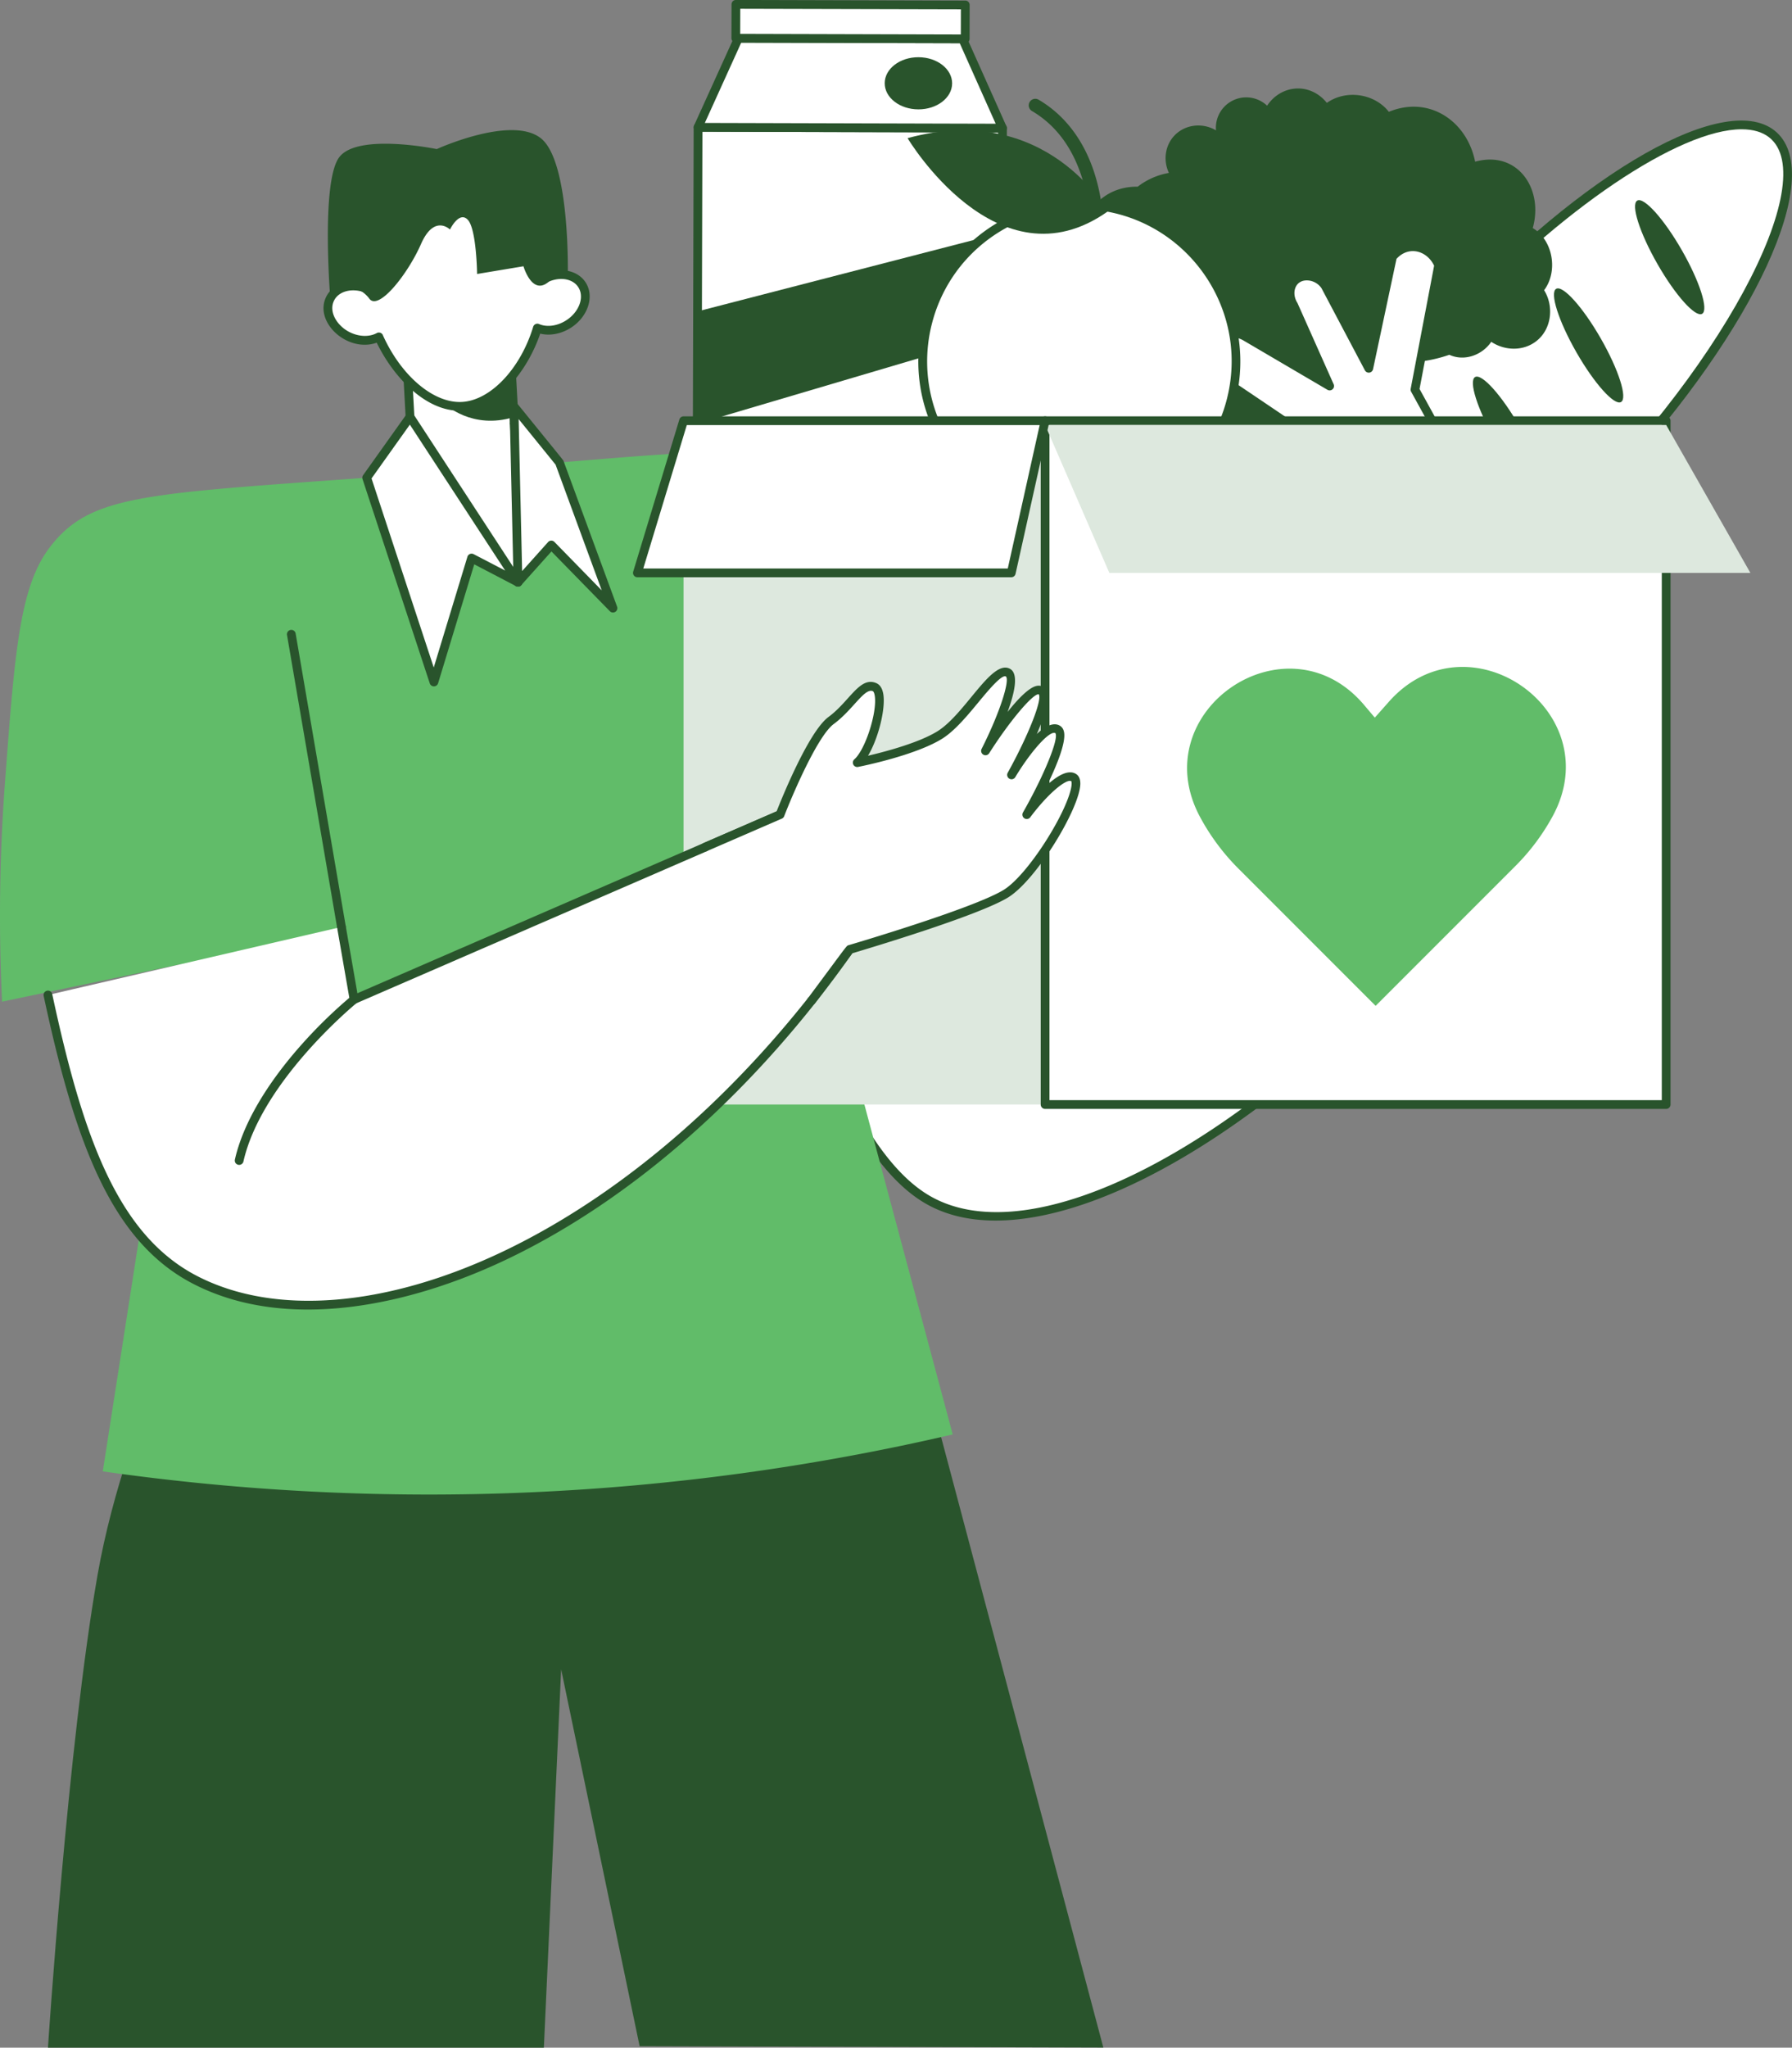
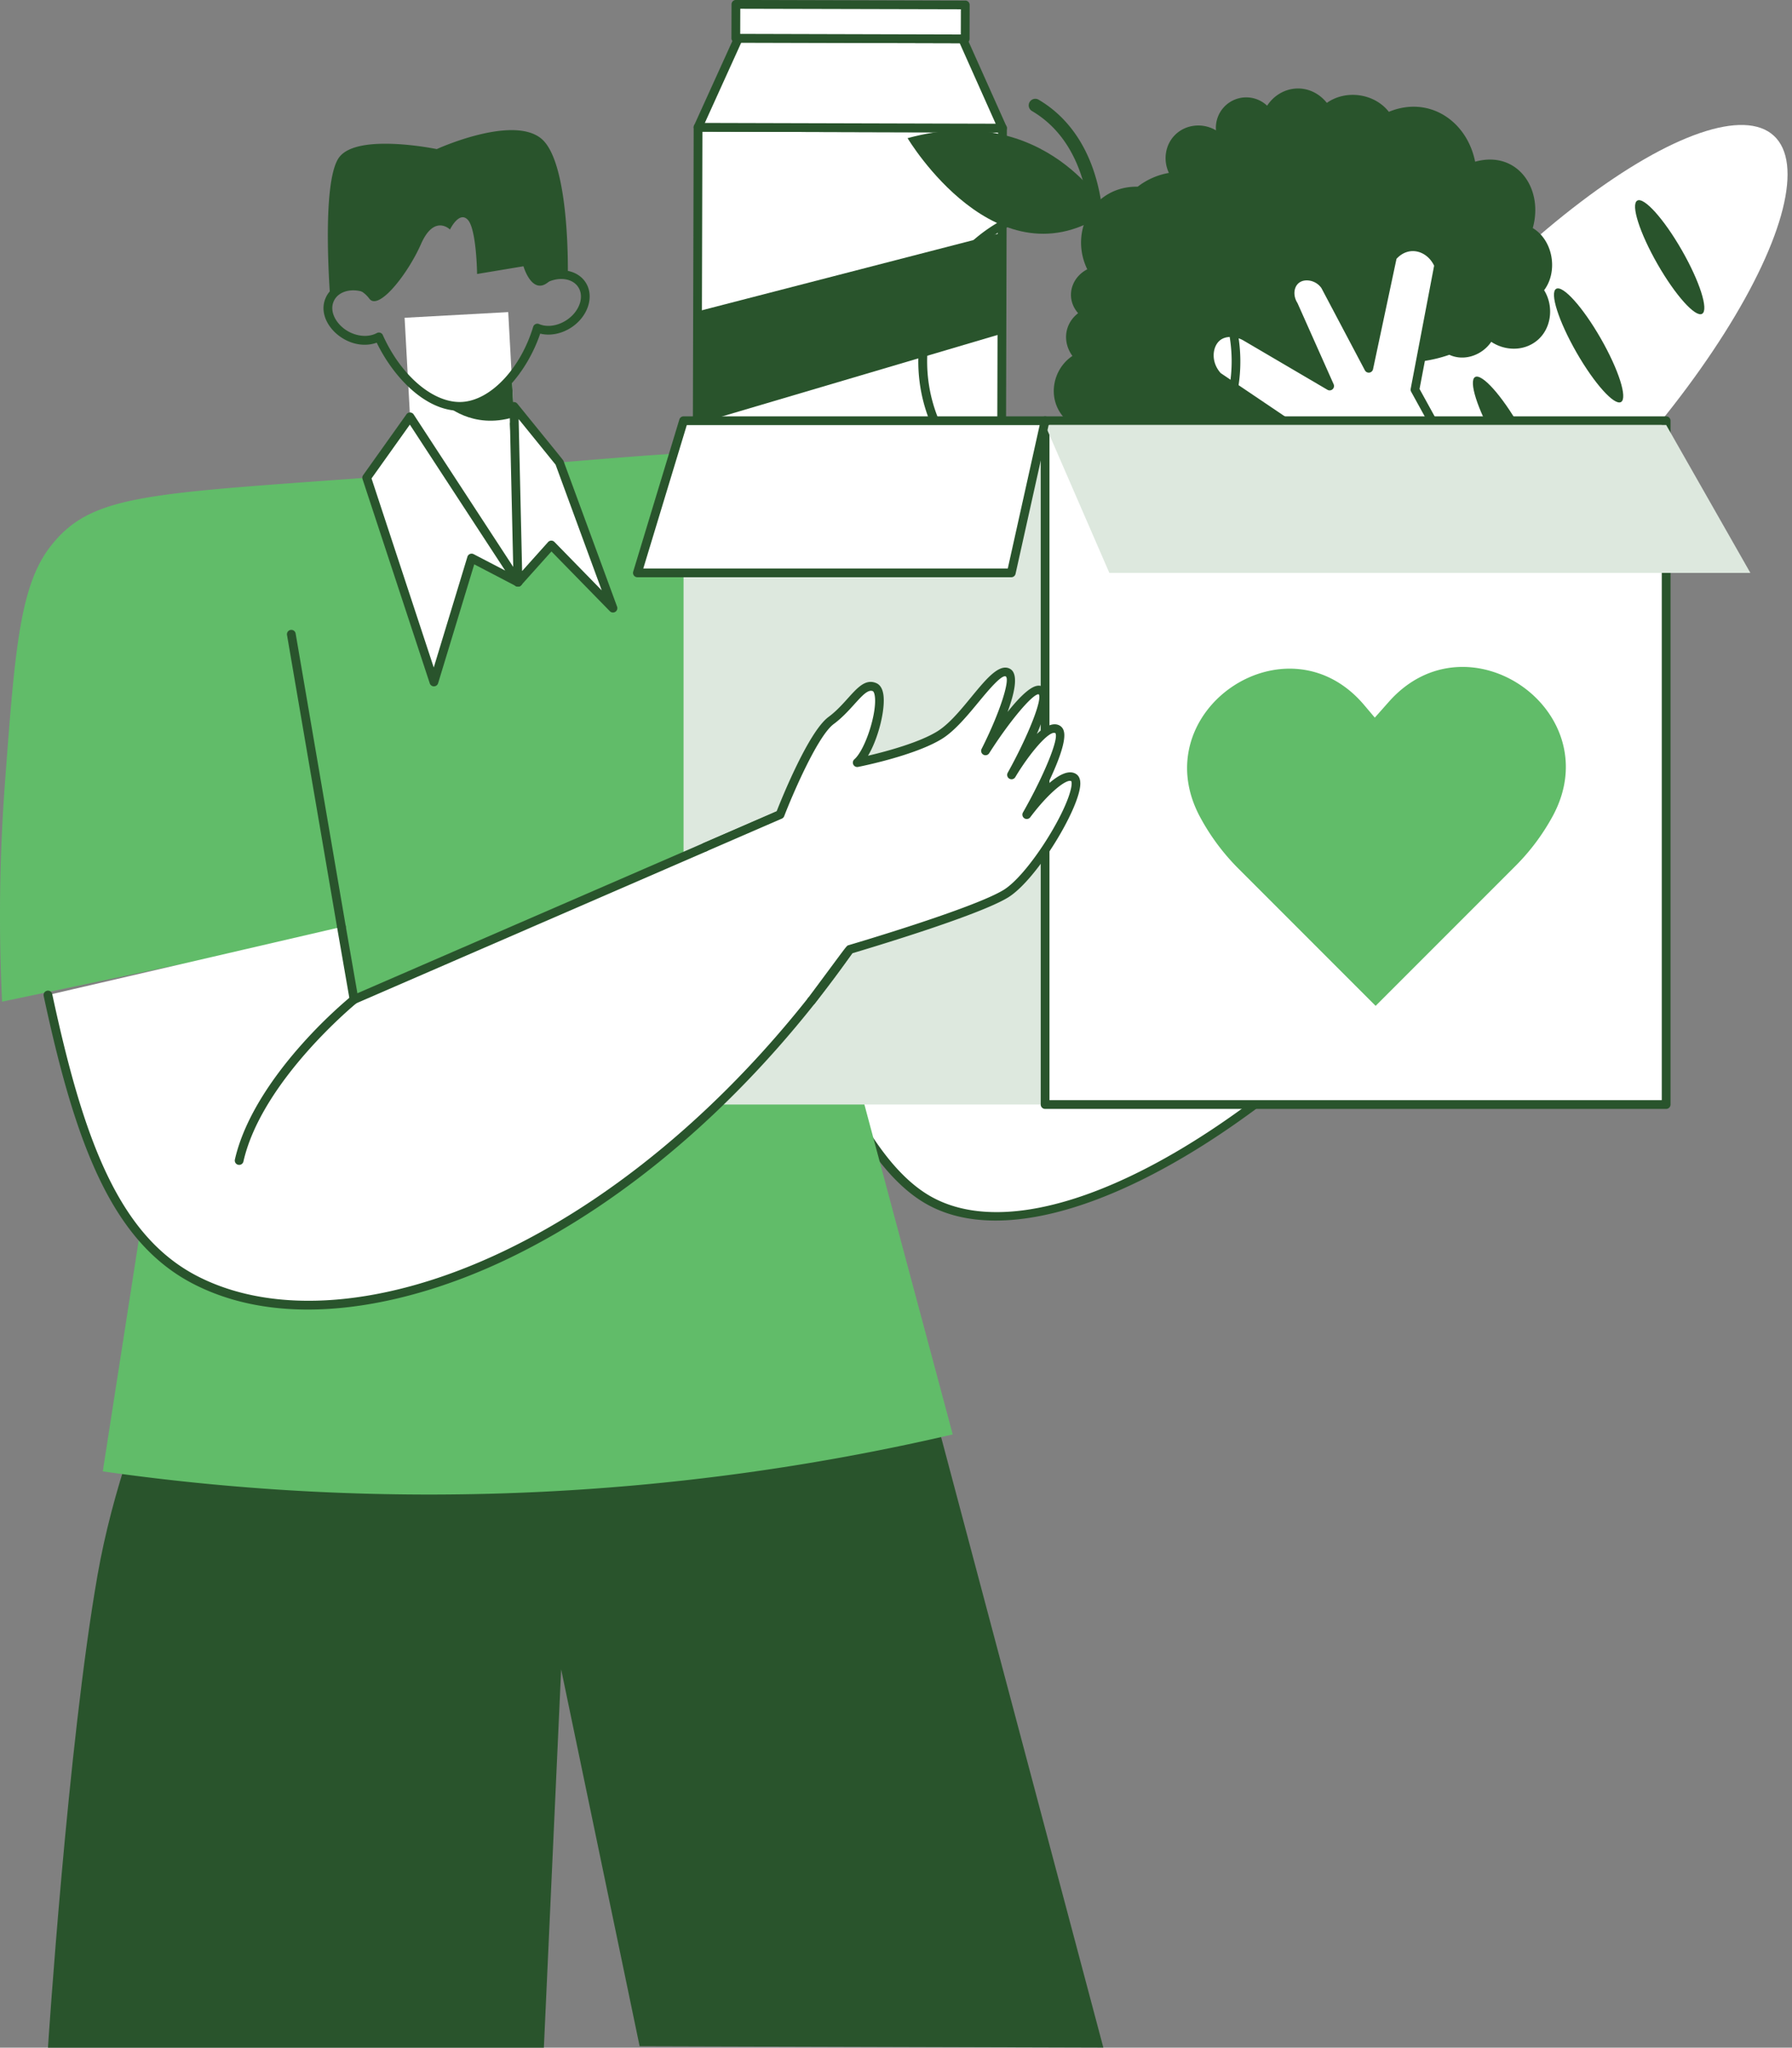
<svg xmlns="http://www.w3.org/2000/svg" id="Foods" viewBox="0 0 1638.9 1871.98">
  <rect x="0" y="0" width="1638.9" height="1871.98" fill="#808080" stroke="none" />
  <defs>
    <style>.cls-1{fill:#fff;}.cls-2{fill:#29542c;}.cls-3{fill:#61bc69;}.cls-4{fill:#dde8de;}</style>
  </defs>
  <rect class="cls-1" x="665.54" y="133.58" width="278.42" height="400.86" transform="translate(-26.76 -19.04) rotate(0.15)" />
  <path class="cls-2" d="M943.41,538.81,665,538.06a4,4,0,0,1-4-4l1.08-400.85a4,4,0,0,1,4-4l278.43.75a4,4,0,0,1,4,4l-1.09,400.85A4,4,0,0,1,943.41,538.81ZM669,530.07l270.42.73L940.48,138l-270.41-.73Z" transform="translate(-27.67 -16.87)" />
  <path class="cls-1" d="M944.5,134l-278.42-.75L703,51.83l205,.56Q926.25,93.18,944.5,134Z" transform="translate(-27.67 -16.87)" />
  <path class="cls-2" d="M944.5,138l-278.43-.75a4,4,0,0,1-3.63-5.66l36.93-81.37A4,4,0,0,1,703,47.83l205,.55a4,4,0,0,1,3.64,2.37l36.49,81.58A4,4,0,0,1,944.5,138Zm-272.22-8.74,266,.72L905.41,56.38l-199.83-.54Z" transform="translate(-27.67 -16.87)" />
  <rect class="cls-1" x="700.67" y="21.15" width="209.77" height="30.96" transform="translate(-27.56 -19.04) rotate(0.15)" />
  <path class="cls-2" d="M910.39,56.39l-209.78-.56a4,4,0,0,1-4-4l.09-31a4,4,0,0,1,4-4l209.78.56a4,4,0,0,1,4,4l-.08,31A4,4,0,0,1,910.39,56.39ZM704.64,47.84l201.76.54.06-23L704.7,24.88Z" transform="translate(-27.67 -16.87)" />
-   <ellipse class="cls-2" cx="867.69" cy="93.01" rx="23.84" ry="30.83" transform="translate(744.67 943.59) rotate(-89.85)" />
  <polygon class="cls-2" points="639.87 284.18 916.57 212.69 916.32 305.03 639.59 386.84 639.87 284.18" />
  <path class="cls-1" d="M1286.54,761.62,976.4,898.8c-6.72-26.64-15.86-61.08-27.71-101.4L733.26,854.34c5.69,18.4,12.43,38,20.48,58.37,29,73.54,66.2,168,121.84,200.62,94.8,55.65,288.57-41.43,464.63-240.38Z" transform="translate(-27.67 -16.87)" />
  <path class="cls-2" d="M938.26,1132.71c-24.55,0-46.38-5.17-64.71-15.93-56.83-33.35-93.81-127.19-123.53-202.6-7.54-19.12-14.46-38.85-20.58-58.66a4,4,0,0,1,2.8-5l215.43-56.94a4,4,0,0,1,4.86,2.74c9.5,32.31,18.43,64.9,26.58,97L1284.92,758a4,4,0,0,1,5.22,1.92l53.68,111.33a4,4,0,0,1-.61,4.39C1201.51,1035.72,1044.55,1132.7,938.26,1132.71ZM738.32,857.14c5.75,18.28,12.18,36.46,19.14,54.11,29.27,74.26,65.7,166.68,120.14,198.63,94.1,55.22,286.4-44.65,457.85-237.59l-50.84-105.45L978,902.46a4,4,0,0,1-5.5-2.68c-8.12-32.2-17.06-65-26.57-97.52Z" transform="translate(-27.67 -16.87)" />
  <ellipse class="cls-1" cx="1428.38" cy="381.95" rx="327.37" ry="102.72" transform="translate(152.71 1157.95) rotate(-47.4)" />
-   <path class="cls-2" d="M1214.61,501.48c27.74-59,75.76-127.11,135.22-191.76C1475.6,172.94,1608.64,97.54,1652.68,138s-20,179.37-145.75,316.15h0c-59.45,64.65-123.3,118.2-179.78,150.78C1208.3,673.54,1155.53,627.13,1214.61,501.48Zm405.83-366.41c-56.39,0-165.73,72.41-264.72,180.06-58.92,64.08-106.47,131.46-133.87,189.75C1195.47,561,1191,602.94,1209.5,620s60,9,113.66-21.93c55.79-32.18,119-85.19,177.88-149.27h0C1639.58,298.12,1706.05,135.07,1620.44,135.07Z" transform="translate(-27.67 -16.87)" />
  <ellipse class="cls-2" cx="1554.73" cy="252.06" rx="12.81" ry="59.64" transform="translate(52.83 789.58) rotate(-29.82)" />
  <ellipse class="cls-2" cx="1480.57" cy="332.71" rx="12.81" ry="59.64" transform="translate(2.91 763.38) rotate(-29.82)" />
  <ellipse class="cls-2" cx="1406.4" cy="413.36" rx="12.81" ry="59.64" transform="translate(-47.01 737.18) rotate(-29.82)" />
  <path class="cls-2" d="M1429.48,225.37c10.16-36.18-14.23-71.34-52.71-60.68-7.46-37.37-42.27-60.72-78.9-45.59-13.2-16.89-39.27-20.53-56.7-8.18-15.29-19-41.83-16.8-54.64,2.58a27.76,27.76,0,0,0-46.75,22.57c-12.59-7.5-28.53-5.33-38.07,4.78-8.42,8.92-10.45,22.53-5,34.1a64.7,64.7,0,0,0-28.55,12.59c-40.91-.6-62.9,40.72-46.12,75.52-15.4,8-20,26.87-8.37,40.12-12.9,10.08-14.23,26.71-5.2,39.08-17.75,11.81-23.39,37.92-8.45,55.54A38.3,38.3,0,0,0,1035,411c11.25-1.8,13.83-7.6,21.25-6,12.16,2.6,9.91,20.1,23.54,28.59,16.42,10.24,41.56-1.53,53.2-7a104.59,104.59,0,0,0,29.88-21.12c11.91,5.79,28,2,34.79-9.85,30.55-3.27,56.6-28.79,60.73-59a126.54,126.54,0,0,0,94.79,4.59c13.83,6.38,30.22.19,38.33-11.86,12.28,8.19,29.33,8.86,41.49-.83,13.89-11.06,15.92-31.86,6.86-46.34C1452.79,265,1448.16,236.56,1429.48,225.37Z" transform="translate(-27.67 -16.87)" />
  <path class="cls-1" d="M1141.4,361l74.13,50q17.34,77,34.69,153.92a157.22,157.22,0,0,0,148.5-52l-77-139.83,21.68-113.82c-7.6-17.82-29.25-23.28-42.28-7.59q-10.83,51-21.68,101.9-19.9-37.68-39.83-75.34c-7.23-10.43-21-11.3-27.64-4.88-5.25,5.08-6.2,14.84-1.1,22.77l32.8,73.71L1167,324.76c-8.75-5.11-19.12-5.19-25.71-.18C1132,331.65,1130.17,348.89,1141.4,361Z" transform="translate(-27.67 -16.87)" />
  <path class="cls-2" d="M1249.47,568.88a4,4,0,0,1-3.16-3L1212,413.46l-73.52-49.75a32.23,32.23,0,0,1-8.72-24.58c1.8-20.81,22.26-27.76,39.27-17.82l66,38.76L1207.38,298c-9.43-15-1-34.48,17.84-32.61A24.52,24.52,0,0,1,1242.94,276l34.93,66c19.76-92.87,19.24-91.66,20.22-92.83,14.83-17.87,40.17-12.2,49,8.57.74,1.75.65.2-21.16,114.72L1402.23,511a4,4,0,0,1-.47,4.54A161.24,161.24,0,0,1,1249.47,568.88Zm4.06-7.39a153.19,153.19,0,0,0,140.34-49.1L1318.26,375a4,4,0,0,1-.43-2.68l21.44-112.57c-6.59-13.74-23.16-18.55-34.41-6.24L1283.4,354.41a4,4,0,0,1-7.45,1l-39.72-75.12a16.51,16.51,0,0,0-11.79-7c-12.4-1.22-16.08,11.41-10.16,20.59l33.09,74.25a4,4,0,0,1-5.68,5.08L1165,328.21c-7.28-4.25-16-4.43-21.27-.45-7.17,5.45-9.11,19.66.33,30.18l73.74,49.77a4,4,0,0,1,1.66,2.44Z" transform="translate(-27.67 -16.87)" />
  <path class="cls-2" d="M1030.5,256.64a6,6,0,0,1-6-6.71c.11-.94,10.45-94.1-52.92-131.5a6,6,0,1,1,6.1-10.33c29.17,17.21,48.58,47.54,56.11,87.71a200.74,200.74,0,0,1,2.63,55.55A6,6,0,0,1,1030.5,256.64Z" transform="translate(-27.67 -16.87)" />
-   <circle class="cls-1" cx="987.16" cy="330.42" r="143.2" />
  <path class="cls-2" d="M1015.08,494.54a147.22,147.22,0,1,1,35.54-290c78.73,19.74,126.72,99.85,107,178.58C1140.56,451.05,1079.67,494.54,1015.08,494.54Zm-.5-286.51c-61.06,0-118.66,41.11-134.78,105.4A139.12,139.12,0,0,0,981,482.3c74.44,18.69,150.2-26.71,168.87-101.16C1171.82,293.48,1105.65,208,1014.58,208Z" transform="translate(-27.67 -16.87)" />
  <path class="cls-2" d="M1040.61,210.29s-55.55-101.8-182.91-67.13C857.7,143.16,940,281.28,1040.61,210.29Z" transform="translate(-27.67 -16.87)" />
  <path class="cls-2" d="M229.11,1153.93s-85,147.78-112.23,302.85-45.35,432.07-45.35,432.07H525.07L540.87,1543q35.89,172.26,71.78,344.51l424.09,1.24L841.4,1153.93Z" transform="translate(-27.67 -16.87)" />
  <rect class="cls-1" x="402.47" y="304.67" width="94.91" height="177.41" transform="translate(-48.52 8.35) rotate(-3.14)" />
-   <path class="cls-2" d="M407.4,488.54a4,4,0,0,1-4-3.78l-9.71-177.14a4,4,0,0,1,3.78-4.21l94.77-5.2a4,4,0,0,1,4.21,3.78l9.71,177.14a4,4,0,0,1-3.77,4.21Zm-5.5-177.36,9.27,169.15L498,475.57l-9.27-169.15Z" transform="translate(-27.67 -16.87)" />
-   <path class="cls-1" d="M559.87,277.16c-6.81-10.44-22.66-12.22-36-4.36C517,211.27,446.21,185.87,398,215.89c-25.13,15.64-36,37.29-34.86,64.8-13.62-5.21-28.05-1.53-33.42,9.09-5.85,11.54,1.23,26.89,15.82,34.28,10,5.06,20.91,5.06,28.68.85,15.94,35.47,46.56,65,76.24,63.4s57.47-34.42,68.7-71.51c8.22,3.51,19.24,2.37,28.75-3.84C561.59,304,567,288,559.87,277.16Z" transform="translate(-27.67 -16.87)" />
  <path class="cls-2" d="M448,392.38c-31.65,0-60.78-31.23-75.8-62.23-26.74,9.55-57.88-18.93-46.1-42.18,5.5-10.85,19-15.8,32.92-12.68.44-27.55,13.42-48.24,36.82-62.8,31.83-19.81,76.81-16.6,104.63,7.46A81.11,81.11,0,0,1,527,266.76c14-5.72,29.18-2.57,36.21,8.21h0c8.27,12.67,2.38,31.21-13.13,41.34-8.9,5.81-19.39,7.79-28.36,5.56C510.54,355,482.54,392.38,448,392.38Zm-70.18-69.11c16.8,37.37,46.54,62.49,72.37,61.05,26.1-1.44,53.47-30.32,65.1-68.68a4,4,0,0,1,5.39-2.52c7.32,3.13,16.89,1.78,25-3.51,11.82-7.71,16.67-21.29,10.82-30.26h0c-5.59-8.56-19.07-9.92-30.68-3.11a4,4,0,0,1-6-3c-6.53-59.39-74.75-82-119.73-54-24,14.92-34.07,35.29-33,61.24a4,4,0,0,1-5.43,3.91c-11.85-4.53-24.07-1.46-28.42,7.15-5.29,10.44,2.77,23.19,14.05,28.91,8.5,4.3,18.07,4.65,25,.91A4,4,0,0,1,377.86,323.27Z" transform="translate(-27.67 -16.87)" />
  <path class="cls-2" d="M434.74,386.39s24.48,23.65,63,11.77l-1.88-34.3S467.86,393.63,434.74,386.39Z" transform="translate(-27.67 -16.87)" />
  <path class="cls-3" d="M812.86,1006.61q4.27-87.78,8.54-175.57l151.82-40.12c-14.87-38-37.82-93.28-69.91-158.14C854.92,535,830.72,486,801.81,461.42c-54.31-46.22-108.45-33.37-366.69-13.25C169.7,468.85,113.88,464.09,73.29,517.09,45.59,553.28,41.13,613,32.21,732.46a1630.58,1630.58,0,0,0-2.65,200.13l164.29-34.45L121.67,1362A2113.21,2113.21,0,0,0,899,1328.22Z" transform="translate(-27.67 -16.87)" />
  <path class="cls-1" d="M403.39,411.46l2.14,39,95.86,98.68c-1.41-122.61-.66-96-3.33-144.68Z" transform="translate(-27.67 -16.87)" />
  <path class="cls-2" d="M498.52,551.91l-95.86-98.68c-1.49-1.54-1,0-3.26-41.55a4,4,0,1,1,8-.44l2.06,37.49,87.84,90.41c-1.33-115.38-.41-83.38-3.21-134.48a4,4,0,1,1,8-.44c2.82,51.33,1.87,17.42,3.34,144.85A4,4,0,0,1,498.52,551.91Z" transform="translate(-27.67 -16.87)" />
  <polygon class="cls-1" points="374.99 381.1 335.36 436.72 396.85 623.48 431.31 510.16 473.72 532.25 374.99 381.1" />
  <path class="cls-2" d="M420.72,641.6,359.23,454.84a4,4,0,0,1,.54-3.57l39.62-55.63a4,4,0,0,1,6.61.14l98.74,151.15a4,4,0,0,1-5.2,5.74L461.4,532.8,428.34,641.51A4,4,0,0,1,420.72,641.6ZM367.46,454.26l56.9,172.84,30.79-101.23a4,4,0,0,1,5.68-2.39l28.85,15L402.51,405.06Z" transform="translate(-27.67 -16.87)" />
  <polygon class="cls-1" points="511.67 422.82 470.05 371.51 473.72 532.25 504.21 498.24 560.54 555.89 511.67 422.82" />
  <path class="cls-2" d="M585.34,575.55,532,521l-27.63,30.83a4,4,0,0,1-7-2.58l-3.67-160.74a4,4,0,0,1,7.1-2.61c42.44,52.32,41.92,51.49,42.27,52.45L592,571.37A4,4,0,0,1,585.34,575.55Zm-50.61-63.24L578,556.6l-42.2-114.91L502,400l3.18,138.93,23.73-26.49A4,4,0,0,1,534.73,512.31Z" transform="translate(-27.67 -16.87)" />
  <rect class="cls-4" x="625.15" y="384.63" width="810.45" height="625.13" />
  <rect class="cls-1" x="955.83" y="384.63" width="567.99" height="625.13" />
  <path class="cls-2" d="M1551.48,1030.63h-568a4,4,0,0,1-4-4V401.5a4,4,0,0,1,4-4h568a4,4,0,0,1,4,4v625.13A4,4,0,0,1,1551.48,1030.63Zm-564-8h560V405.5h-560Z" transform="translate(-27.67 -16.87)" />
  <polygon class="cls-4" points="1600.83 523.73 1014.57 523.73 955.83 388.51 1523.82 388.51 1600.83 523.73" />
  <polygon class="cls-1" points="924.89 523.73 582.94 523.73 625.15 384.63 955.83 384.63 924.89 523.73" />
  <path class="cls-2" d="M952.55,544.59H610.61a4,4,0,0,1-3.83-5.16L649,400.34a4,4,0,0,1,3.82-2.84H983.49a4,4,0,0,1,3.91,4.87L956.46,541.46A4,4,0,0,1,952.55,544.59Zm-336.55-8H949.35L978.51,405.5H655.78Z" transform="translate(-27.67 -16.87)" />
  <path class="cls-3" d="M1413.57,808.63l-127.8,127.8L1160.39,811.05a201.74,201.74,0,0,1-35.19-47.28c-51.92-96.67,79.24-186.12,150.1-102.33l9.72,11.49,12.89-14.54c72.46-81.71,201.93,8.75,149.75,104.69A198.72,198.72,0,0,1,1413.57,808.63Z" transform="translate(-27.67 -16.87)" />
  <path class="cls-2" d="M344,279.15a26.45,26.45,0,0,1,21.43,10.74c8.4,11.48,35.13-22.31,47.28-49.93s26.5-13.25,26.5-13.25,8.4-17.45,16.35-8.84S464,267.35,464,267.35l42.42-7.06s9.62,33.6,28.33,8.3l12.22,0s2.3-103.49-24.43-125.14-95.43,9.72-95.43,9.72-72.45-15-89.24,7.51-8.13,129.12-8.13,129.12Z" transform="translate(-27.67 -16.87)" />
  <path class="cls-2" d="M339.94,868.26a4,4,0,0,1-3.94-3.33L290.16,597.38a4,4,0,0,1,7.89-1.35l45.83,267.55A4,4,0,0,1,339.94,868.26Z" transform="translate(-27.67 -16.87)" />
  <path class="cls-1" d="M71.53,926.51c30.72,143.2,64.81,224.49,134.81,260.55,146.08,75.25,411.13-35.28,598.41-302.18q-31.82-61.64-63.62-123.26l-389.66,169q-5.76-33.17-11.53-66.34Z" transform="translate(-27.67 -16.87)" />
  <path class="cls-2" d="M204.51,1190.62c-75.27-38.77-108.19-129.48-136.9-263.27a4,4,0,0,1,7.83-1.68c28.22,131.51,60.26,220.51,132.73,257.84,71.09,36.62,173.22,28.29,280.2-22.84,113.86-54.43,224.49-152.43,311.71-276.11L739.29,766.78,353.06,934.28a4,4,0,0,1-5.53-3L336,864.94a4,4,0,0,1,7.88-1.37l10.66,61.34,385-167a4,4,0,0,1,5.14,1.84L808.3,883a4,4,0,0,1-.28,4.14c-88.21,125.72-200.51,225.41-316.2,280.7C403.82,1210,290.8,1235.07,204.51,1190.62Z" transform="translate(-27.67 -16.87)" />
  <path class="cls-1" d="M672.55,791.36l68.58-29.74s27.79-72.13,46.68-86,28.16-35.45,39.76-30.48-1.66,56.44-15.91,69c0,0,51-10,75.55-25.24s50-63.62,62.29-57S929,703.4,929,703.4s39.76-62.62,51-55-27.17,76.87-27.17,76.87,28.5-47.71,41.75-41.75-27.83,78.1-27.83,78.1,31.15-41.65,43.08-33.7-33.47,88.47-62.3,106-142.76,50.93-142.76,50.93l-35,47Z" transform="translate(-27.67 -16.87)" />
  <path class="cls-2" d="M769.71,935.87a4,4,0,0,1-3.2-6.39C803,880.56,801.63,881.62,803.62,881c1.14-.33,113.76-33.42,141.81-50.5,21.78-13.27,56.42-68.24,61.73-92.75,1.13-5.23.3-6.65.29-6.66-4-2.65-20.49,10.13-37.52,32.89a4,4,0,0,1-6.68-4.38c19.39-34,33.2-67.95,29.56-72.56-5.79-2.59-23.94,19.12-36.56,40.24a4,4,0,0,1-6.93-4c18.64-33.6,31.88-67.1,28.34-71.69-5.18-.85-26.49,24.24-45.33,53.91a4,4,0,0,1-6.94-3.95c17.25-34.16,26-63.16,22.2-66.25-3.81-2.11-16.5,13.21-24.88,23.33C912.5,671,900.91,685,889.32,692.22c-24.86,15.45-74.78,25.35-76.89,25.77a4,4,0,0,1-3.41-6.93c10.08-8.87,21.06-43.12,18.66-58.19-.46-2.87-1.31-3.94-1.69-4.11-7.71-3.31-18.24,17.08-35.81,30-14.72,10.84-37.7,64.5-45.32,84.27a4,4,0,0,1-2.14,2.23L674.14,795a4,4,0,0,1-3.18-7.34l67-29.08c4.31-11,29.19-72.83,47.42-86.26,19.38-14.27,28.57-37.44,43.71-30.94,3.43,1.47,5.59,4.9,6.44,10.2,2.13,13.35-4.45,40.2-14,56.18,16.14-3.79,46.6-11.86,63.5-22.36,25.67-16,49.51-66.19,66.3-57.12,8,4.31,4.59,21.13-2.18,39.46,9.38-11.78,19.5-22.33,26.55-23.8a8.22,8.22,0,0,1,6.46,1.12c7.32,4.95,2.24,23.18-6.25,42.84,7.09-6.66,14.34-10.7,20.22-8.06a8,8,0,0,1,4.36,5.07c2.93,9-5.9,30.76-14.94,49.4,9.36-8.44,19.45-14.39,26.4-9.75,2.57,1.71,3.82,4.73,3.74,9-.46,22.15-40.08,87.92-66.16,103.82-27.63,16.82-129.16,47-142.44,51l-34.23,45.93A4,4,0,0,1,769.71,935.87Z" transform="translate(-27.67 -16.87)" />
  <path class="cls-2" d="M246.4,1081.82a4,4,0,0,1-3.91-4.89c9.12-40.14,37.62-78.66,59.92-103.91A440.49,440.49,0,0,1,349,927.5a4,4,0,1,1,5,6.21c-.87.71-86.93,71.14-103.7,145A4,4,0,0,1,246.4,1081.82Z" transform="translate(-27.67 -16.87)" />
</svg>